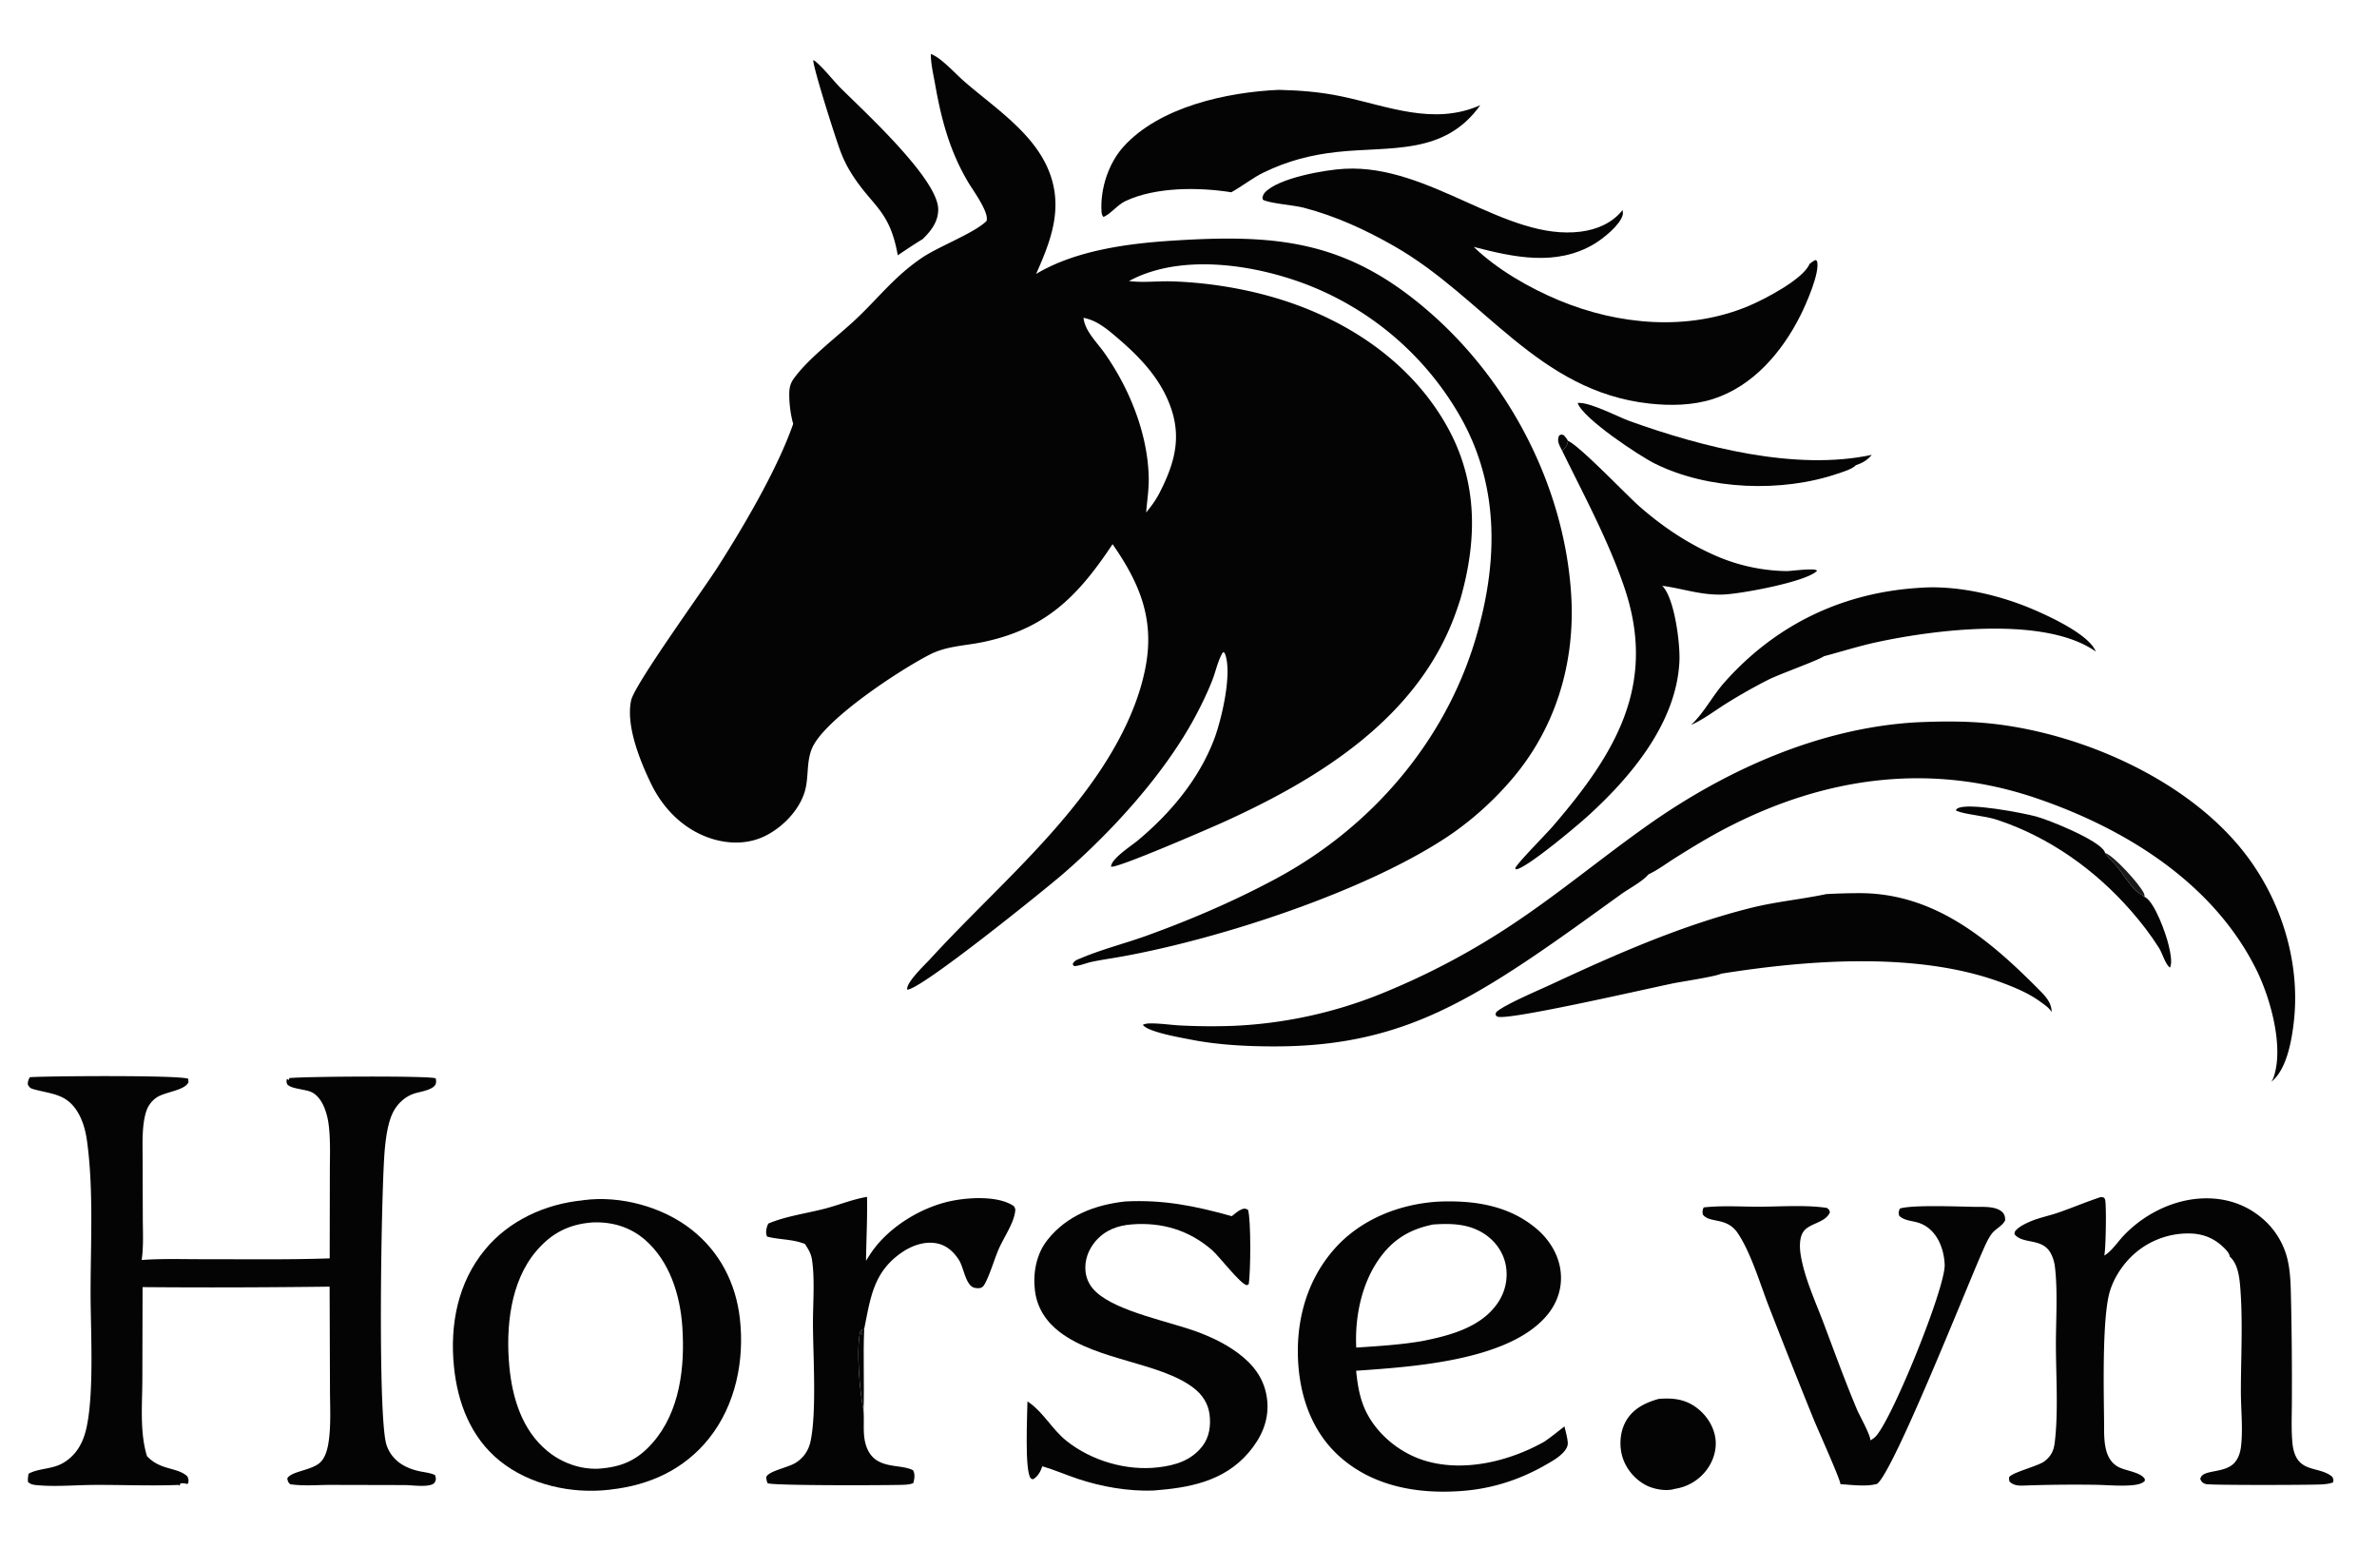
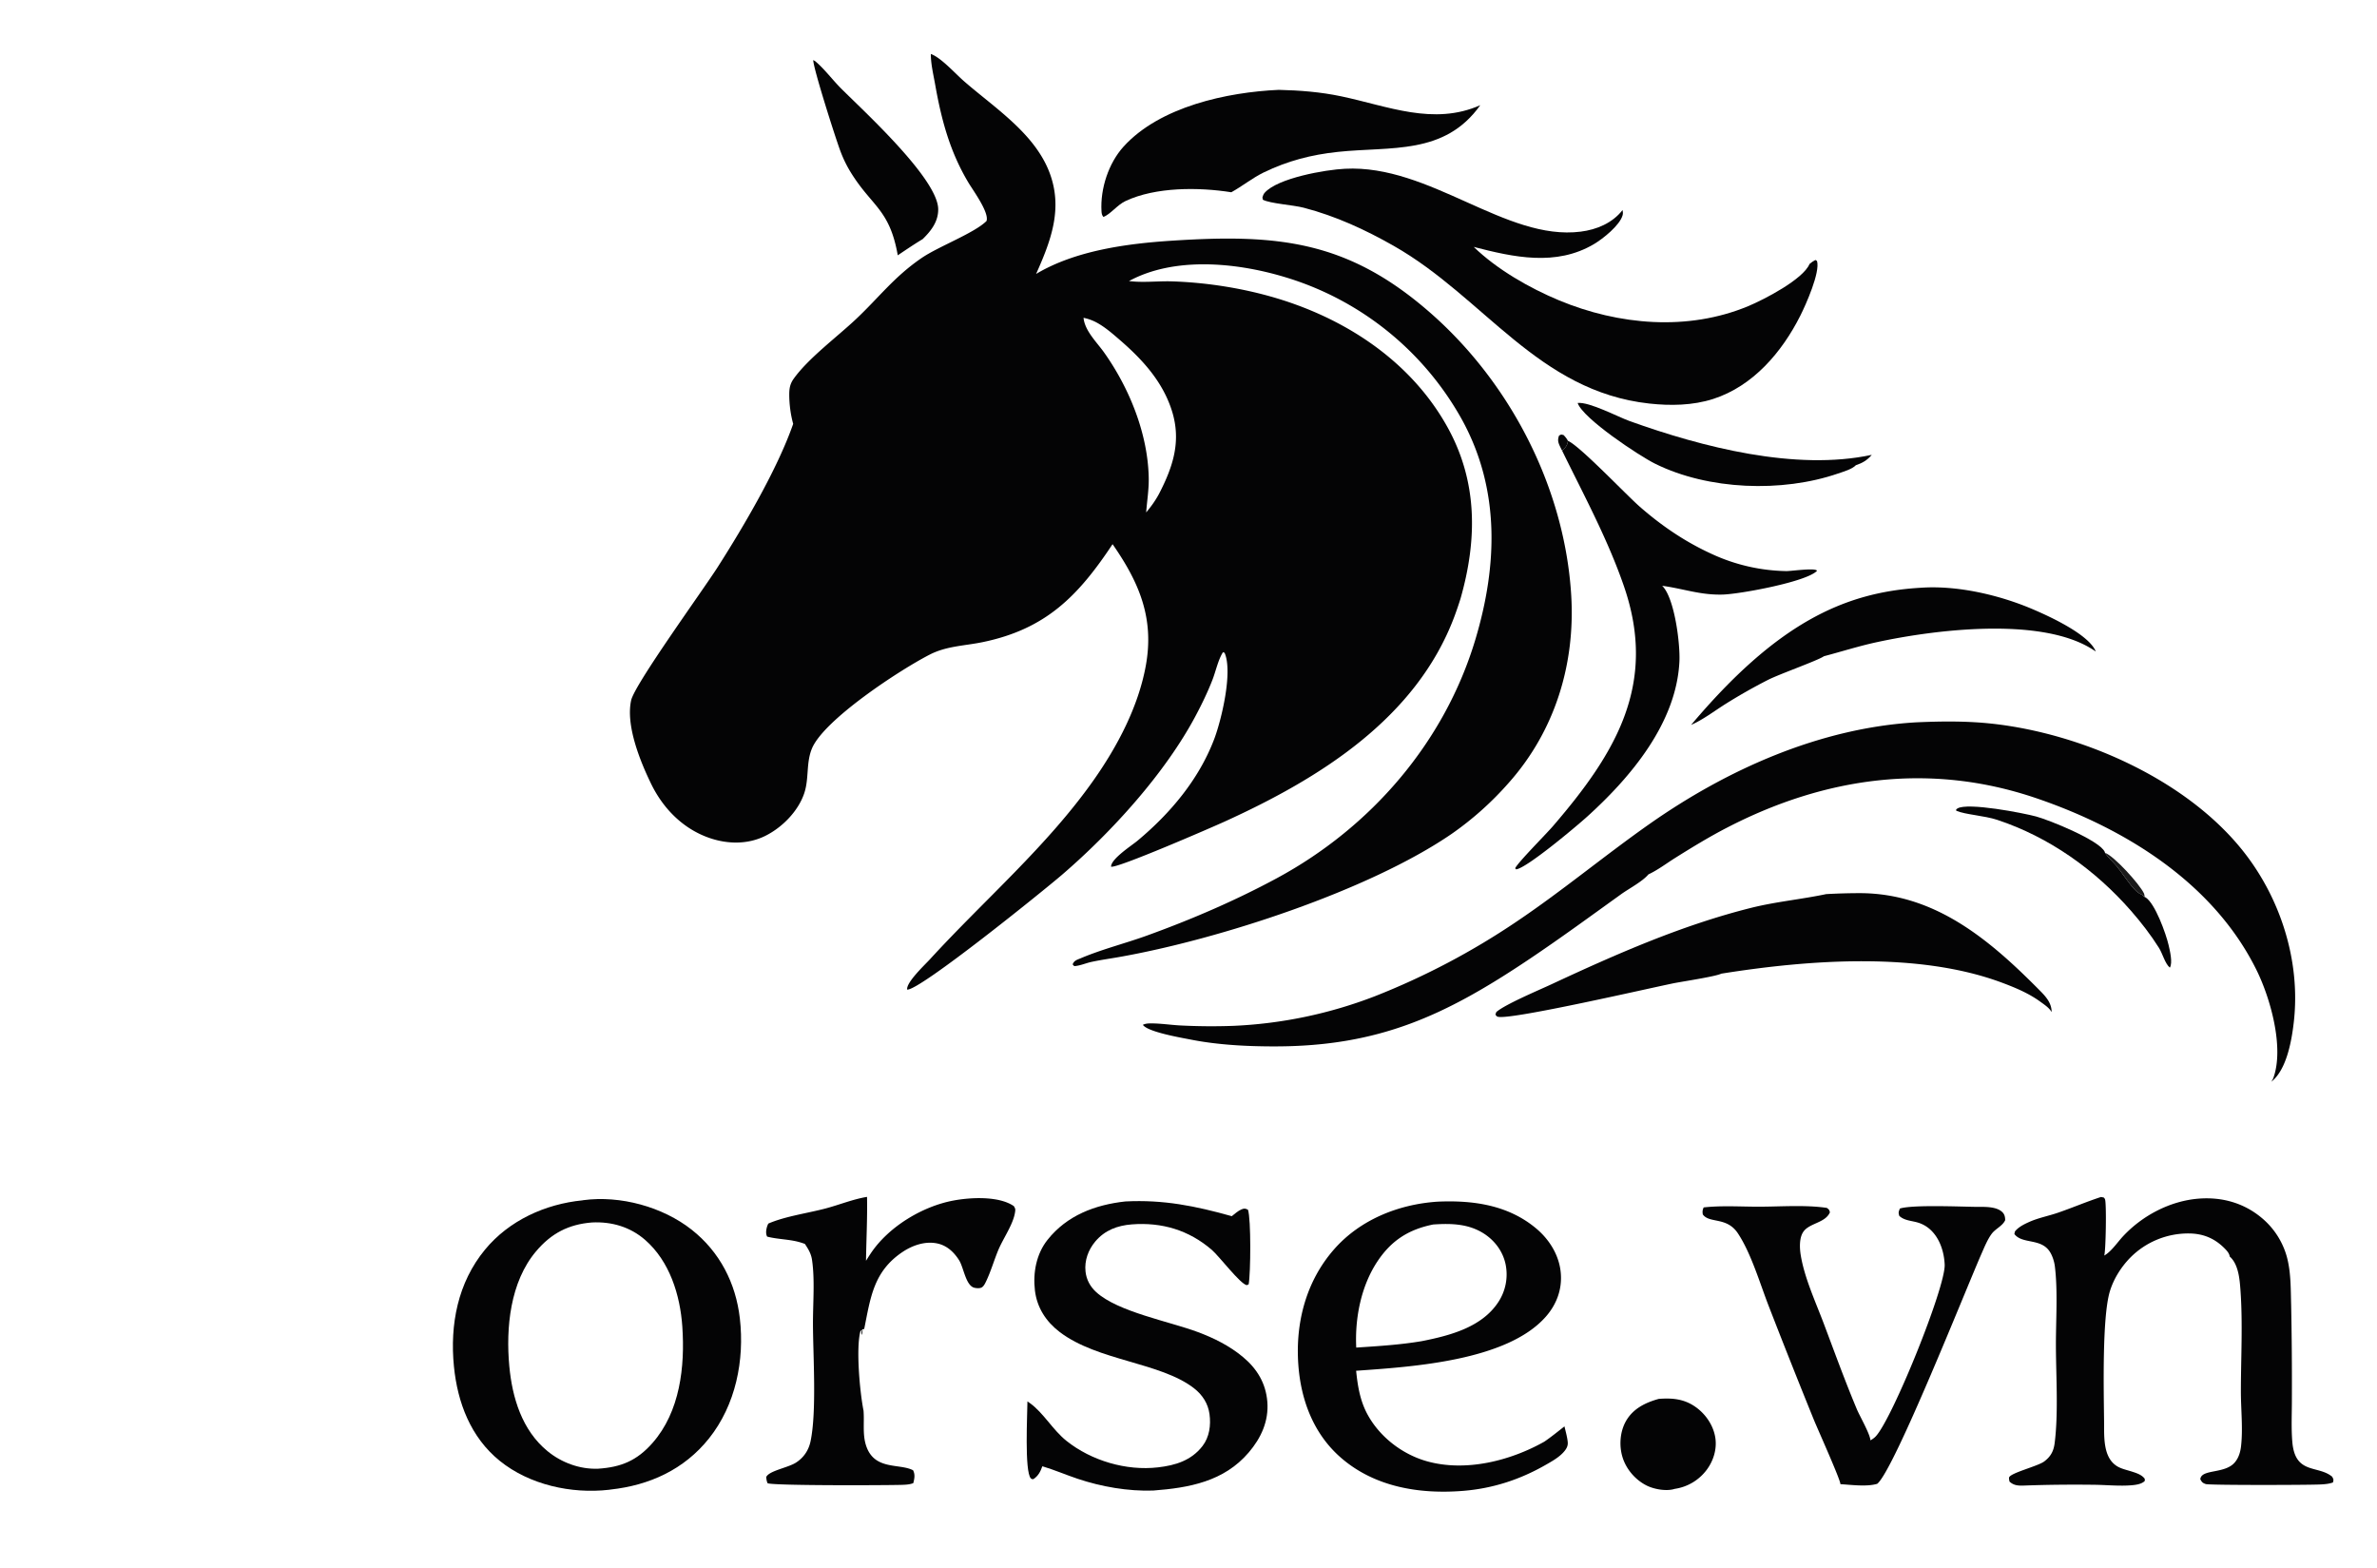
<svg xmlns="http://www.w3.org/2000/svg" version="1.1" style="display: block;" viewBox="0 0 2048 1351" width="975" height="643">
  <path transform="translate(0,0)" fill="rgb(4,4,5)" fill-opacity="0.984" d="M 1346 388.369 A 103.181 103.181 0 0 1 1343.91 384.159 C 1342.4 380.882 1342.06 378.81 1343.35 375.395 C 1345.28 374.263 1345.12 374.362 1347.31 374.93 C 1348.81 376.544 1349.99 377.932 1351 379.899 C 1350.56 383.97 1348.92 385.531 1346 388.369 z" />
  <path transform="translate(0,0)" fill="rgb(26,26,26)" d="M 1813.88 734.93 C 1821.65 737.587 1843.81 762.003 1847.46 769.931 C 1847.91 770.922 1847.97 771.83 1847.97 772.91 L 1847.34 772.735 C 1846.77 771.908 1846.34 771.314 1845.38 770.902 C 1843.02 769.88 1841.36 768.557 1839.6 766.712 C 1833.82 760.648 1829.3 753.002 1823.97 746.491 C 1820.65 742.428 1816.75 739.425 1813.88 734.93 z" />
  <path transform="translate(0,0)" fill="rgb(4,4,5)" d="M 1847.97 772.91 C 1848.18 773.003 1848.4 773.073 1848.59 773.189 C 1856.95 778.068 1866.45 804.778 1868.66 814.351 C 1869.7 818.894 1872.39 829.669 1869.76 833.874 C 1865.66 830.556 1863.44 821.72 1860.4 816.879 C 1853.32 805.602 1845.01 794.893 1836.25 784.876 C 1805.34 749.517 1765.72 721.304 1720.98 706.515 C 1709.78 702.815 1693.32 702.011 1685.68 698.652 L 1685.53 697.738 C 1685.99 697.276 1686.17 697.02 1686.7 696.696 C 1695.44 691.291 1743.2 700.573 1754.49 703.603 C 1765.73 706.619 1809.12 724.137 1813.64 734.097 C 1813.76 734.359 1813.8 734.652 1813.88 734.93 C 1816.75 739.425 1820.65 742.428 1823.97 746.491 C 1829.3 753.002 1833.82 760.648 1839.6 766.712 C 1841.36 768.557 1843.02 769.88 1845.38 770.902 C 1846.34 771.314 1846.77 771.908 1847.34 772.735 L 1847.97 772.91 z" />
  <path transform="translate(0,0)" fill="rgb(4,4,5)" d="M 1429.26 1205.5 C 1441.1 1204.58 1451.38 1205.53 1461.31 1212.67 C 1469.94 1218.87 1476.53 1228.66 1478.07 1239.27 C 1479.47 1248.9 1476.39 1258.88 1470.61 1266.61 A 41.901 41.901 0 0 1 1443.08 1283.03 C 1435.99 1285.33 1425.19 1283.4 1418.63 1280.06 C 1408.96 1275.13 1401.12 1265.97 1397.99 1255.56 C 1395.01 1245.67 1395.86 1233.77 1400.97 1224.72 C 1407.11 1213.86 1417.73 1208.73 1429.26 1205.5 z" />
  <path transform="translate(0,0)" fill="rgb(4,4,5)" d="M 1359.37 347.255 C 1369.56 346.168 1393.96 359.189 1404.19 362.864 C 1466.8 385.35 1547.17 406.049 1612.86 391.971 C 1608.92 396.603 1604.9 398.995 1599.17 400.897 C 1595.85 404.387 1588.38 406.48 1583.78 408.062 C 1535.56 424.639 1472.02 422.341 1426.14 399.614 C 1412.45 392.837 1363.86 360.661 1359.37 347.255 z" />
  <path transform="translate(0,0)" fill="rgb(4,4,5)" d="M 700.563 51.803 C 701.332 52.158 701.922 52.423 702.575 52.976 C 710.357 59.566 717.271 68.909 724.6 76.248 C 744.216 95.892 808.195 154.208 808.294 180.38 C 808.334 191.044 802.18 198.928 794.906 206.047 C 787.584 210.464 780.522 215.235 773.437 220.02 C 766.352 179.732 750.769 177.987 732.326 147.554 A 104.048 104.048 0 0 1 723.892 129.93 C 719.838 119.126 700.945 60.014 700.563 51.803 z" />
-   <path transform="translate(0,0)" fill="rgb(4,4,5)" d="M 1655.05 506.499 C 1686.52 504.282 1722.65 512.676 1751.47 524.955 C 1765.96 531.129 1799.96 546.666 1805.93 561.425 A 90.841 90.841 0 0 0 1800.84 558.22 C 1755.68 531.663 1666.68 542.643 1616.79 553.486 C 1601.51 556.806 1586.74 561.535 1571.65 565.508 C 1566.46 569.19 1533.44 580.806 1523.43 585.894 A 468.998 468.998 0 0 0 1486.54 606.826 C 1477.09 612.796 1467.38 620.23 1457.16 624.699 C 1468.18 614.453 1475.75 599.451 1485.86 588.067 C 1530.41 537.902 1588.31 510.349 1655.05 506.499 z" />
+   <path transform="translate(0,0)" fill="rgb(4,4,5)" d="M 1655.05 506.499 C 1686.52 504.282 1722.65 512.676 1751.47 524.955 C 1765.96 531.129 1799.96 546.666 1805.93 561.425 A 90.841 90.841 0 0 0 1800.84 558.22 C 1755.68 531.663 1666.68 542.643 1616.79 553.486 C 1601.51 556.806 1586.74 561.535 1571.65 565.508 C 1566.46 569.19 1533.44 580.806 1523.43 585.894 A 468.998 468.998 0 0 0 1486.54 606.826 C 1477.09 612.796 1467.38 620.23 1457.16 624.699 C 1530.41 537.902 1588.31 510.349 1655.05 506.499 z" />
  <path transform="translate(0,0)" fill="rgb(4,4,5)" d="M 1351 379.899 C 1361.02 384.004 1400.95 426.146 1412.75 436.493 C 1431.64 453.053 1451.98 466.888 1474.86 477.333 A 158.948 158.948 0 0 0 1539.15 492.139 C 1543.6 492.213 1564.48 489.066 1565.68 491.879 C 1556.79 501.386 1499.49 511.889 1484.68 512.357 C 1465.12 512.974 1450.72 507.295 1432.21 504.809 C 1432.34 504.938 1432.48 505.063 1432.61 505.197 C 1442.93 515.939 1447.81 554.585 1447.09 569.927 C 1444.58 622.968 1405.19 669.718 1367.66 703.666 C 1358.51 711.952 1315.58 748.072 1306.36 749.174 L 1305.52 748.218 C 1308.11 742.946 1331.95 719.074 1338.17 711.838 C 1392.32 648.916 1428.18 589.602 1399.43 505.652 C 1385.53 465.079 1364.79 426.796 1346 388.369 C 1348.92 385.531 1350.56 383.97 1351 379.899 z" />
  <path transform="translate(0,0)" fill="rgb(4,4,5)" d="M 1101.77 77.432 C 1119.98 77.844 1137.79 79.26 1155.65 83.013 C 1195.87 91.463 1235.13 108.498 1275.46 90.643 C 1244.64 133.953 1198.51 126.001 1152.7 130.894 C 1129.62 133.359 1109.52 138.605 1088.62 148.702 C 1078.84 153.538 1070.42 160.408 1060.89 165.681 C 1032.88 161.256 995.886 160.988 969.761 173.225 C 962.517 176.618 956.862 184.61 950.633 186.963 C 949.323 185.315 949.127 183.969 949.009 181.871 C 947.926 162.533 955.103 140.598 968.052 126.324 C 999.302 91.872 1057.3 79.423 1101.77 77.432 z" />
  <path transform="translate(0,0)" fill="rgb(4,4,5)" d="M 1467.98 1040.5 C 1483.44 1038.75 1500.28 1039.9 1515.89 1039.87 C 1534.76 1039.84 1555.48 1038.18 1574.1 1040.9 C 1576.06 1042.3 1576.09 1042.36 1576.81 1044.67 C 1572.98 1053.78 1559.69 1053.85 1554.22 1061.03 C 1550.25 1066.22 1550.63 1075.34 1551.61 1081.42 C 1554.79 1101.1 1564.39 1121.78 1571.44 1140.45 C 1580.76 1165.16 1589.77 1190.05 1600 1214.41 C 1602.53 1220.43 1611.34 1235.61 1611.73 1241.25 C 1613.33 1240.28 1614.94 1239.22 1616.24 1237.85 C 1630.5 1222.87 1676.47 1109.34 1675.69 1089.82 C 1675.09 1074.83 1668.17 1058.26 1652.64 1053.57 C 1647.16 1051.91 1640.94 1051.91 1636.58 1047.79 C 1635.68 1044.8 1635.96 1044.47 1637.06 1041.49 C 1647.61 1038.05 1689.05 1039.85 1702.75 1040.02 C 1709.41 1040.03 1719.6 1039.51 1724.93 1044.14 C 1727.3 1046.19 1727.77 1048.46 1727.85 1051.46 C 1725.65 1056.46 1719.53 1058.83 1716.29 1063.14 C 1712.73 1067.87 1710.02 1074.5 1707.63 1079.93 C 1694.25 1110.24 1632.24 1266.72 1617.57 1278.68 C 1608.42 1281.4 1595.28 1279.52 1585.84 1279 C 1586.13 1275.72 1566.05 1231.14 1562.83 1223.2 A 6847.07 6847.07 0 0 1 1524.2 1125.91 C 1516.57 1106.33 1508.9 1079.95 1497.39 1062.7 C 1487.8 1048.34 1472.88 1054.52 1467.25 1046.54 C 1466.83 1044.09 1466.99 1042.78 1467.98 1040.5 z" />
  <path transform="translate(0,0)" fill="rgb(4,4,5)" d="M 693.398 1071.96 C 692.877 1071.76 692.355 1071.57 691.827 1071.39 L 690.929 1071.1 C 681.122 1067.8 670.799 1068.24 660.858 1065.66 C 660.72 1065.34 660.567 1065.02 660.445 1064.68 C 659.347 1061.68 660.446 1057.12 661.893 1054.42 C 676.405 1048.1 695.821 1045.5 711.443 1041.34 C 723.288 1038.19 734.863 1033.41 746.957 1031.42 C 747.304 1049.81 746.335 1068.12 746.067 1086.5 A 213.25 213.25 0 0 1 750.2 1080.04 C 765.483 1057.2 794.539 1039.59 821.42 1034.57 C 836.159 1031.82 860.448 1030.47 873.469 1039.37 C 874.756 1041.58 874.897 1041.86 874.552 1044.38 C 873.103 1054.93 864.215 1067.26 860.047 1077.3 C 856.357 1086.18 853.676 1095.67 849.511 1104.33 C 848.657 1106.11 847.558 1108.4 845.817 1109.44 C 844.214 1110.39 841.162 1110.16 839.41 1109.72 C 831.982 1107.82 830.288 1092.31 826.253 1085.95 C 821.757 1078.87 815.674 1073.21 807.259 1071.51 C 796.914 1069.42 786.065 1073.19 777.521 1078.92 C 752.491 1095.7 749.967 1118.25 744.52 1145.23 C 743.439 1168.66 744.78 1192.14 743.928 1215.55 C 744.739 1225.3 743.006 1235.55 745.92 1245.08 C 752.769 1267.49 774.755 1260.78 786.62 1267 C 788.532 1270.74 787.836 1274.11 786.818 1278.1 C 783.606 1279.36 780.072 1279.48 776.655 1279.59 C 764.584 1279.97 668.204 1280.39 661.306 1278.23 C 660.414 1276.42 660.259 1274.82 660.058 1272.85 C 662.524 1267.38 678.791 1264.85 685.706 1260.41 C 692.405 1256.11 696.65 1249.79 698.28 1242.02 C 703.651 1216.42 700.433 1168.31 700.35 1140.82 C 700.297 1123.31 702.091 1102.59 699.517 1085.57 C 698.711 1080.24 696.334 1076.39 693.398 1071.96 z M 743.928 1215.55 C 744.78 1192.14 743.439 1168.66 744.52 1145.23 L 742.68 1145.73 C 742.823 1147.37 743.402 1149 742.401 1150.36 L 742.187 1147.31 L 743.962 1146.54 L 741.352 1146.81 C 737.217 1161.25 740.748 1199.79 743.928 1215.55 z" />
-   <path transform="translate(0,0)" fill="rgb(4,4,5)" fill-opacity="0.988" d="M 743.928 1215.55 C 740.748 1199.79 737.217 1161.25 741.352 1146.81 L 743.962 1146.54 L 742.187 1147.31 L 742.401 1150.36 C 743.402 1149 742.823 1147.37 742.68 1145.73 L 744.52 1145.23 C 743.439 1168.66 744.78 1192.14 743.928 1215.55 z" />
  <path transform="translate(0,0)" fill="rgb(4,4,5)" d="M 1573.58 770.498 A 527.3 527.3 0 0 1 1602.54 769.673 C 1667.58 769.757 1714.9 810.227 1758.33 854.238 C 1763.35 859.319 1767.9 864.723 1767.87 872.15 C 1765.66 868.334 1761.48 865.68 1757.97 863.123 C 1748.18 855.996 1736.81 851.232 1725.53 846.998 C 1653.28 819.874 1558.36 827.073 1483.21 839.048 C 1477.88 841.629 1449.23 845.862 1441.69 847.409 C 1418.79 852.109 1305.39 878.231 1291.33 876.318 C 1289.57 876.078 1289.59 875.707 1288.5 874.307 L 1289.27 872.15 C 1296.73 865.562 1325.85 853.306 1336.3 848.442 C 1392.14 822.43 1448.95 797.329 1508.93 782.334 C 1530.25 777.004 1552.19 775.019 1573.58 770.498 z" />
  <path transform="translate(0,0)" fill="rgb(4,4,5)" d="M 969.548 1035.36 C 1002.41 1033.67 1029.89 1039.24 1061.3 1048.04 C 1063.66 1046.19 1066.8 1043.38 1069.59 1042.22 C 1072.08 1041.2 1072.89 1041.34 1075.23 1042.45 C 1078 1050.34 1077.6 1097.33 1075.85 1106.75 L 1074.26 1107.5 C 1068.77 1106.73 1050.5 1082.61 1044.14 1077.12 C 1024.33 1060.02 1001.01 1053.13 975.163 1055.12 C 962.717 1056.08 951.886 1060.13 943.687 1069.84 C 937.606 1077.04 934.227 1086.32 935.26 1095.78 C 936.025 1102.8 939.311 1108.82 944.508 1113.54 C 963.219 1130.54 1007.29 1138.69 1031.85 1147.83 C 1045.85 1153.04 1059.29 1159.71 1070.84 1169.32 C 1083.05 1179.47 1090.69 1192.01 1091.94 1208.03 C 1093.24 1224.72 1086.56 1239.19 1075.91 1251.67 C 1054.51 1276.75 1024.49 1282.15 993.531 1284.49 C 971.897 1285.2 948.968 1281.22 928.491 1274.36 C 918.267 1270.94 908.403 1266.64 898.052 1263.56 C 896.39 1268.2 894.563 1271.85 890.291 1274.69 C 889.353 1274.59 888.817 1274.74 888.113 1273.99 C 882.556 1268.09 885.152 1218.26 885.192 1207.65 C 885.959 1208.16 886.685 1208.68 887.431 1209.22 C 899 1217.52 907.061 1232.31 918.875 1241.71 C 940.393 1258.83 970.392 1267.65 997.653 1264.51 C 1012.73 1262.77 1026.36 1258.65 1036.04 1246.17 C 1042.06 1238.4 1043.4 1228.14 1042.1 1218.61 C 1040.86 1209.47 1035.97 1201.94 1028.74 1196.33 C 999.84 1173.9 945.822 1172.87 912.983 1147.86 C 901.243 1138.92 893.41 1126.87 891.642 1112.07 C 889.831 1096.9 892.826 1080.67 902.434 1068.53 C 919.182 1047.36 943.471 1038.23 969.548 1035.36 z" />
  <path transform="translate(0,0)" fill="rgb(4,4,5)" d="M 1810.45 1031.5 L 1812.8 1031.98 C 1813.37 1032.59 1813.52 1032.66 1813.88 1033.54 C 1815.27 1036.97 1814.57 1078.77 1813.18 1081.98 C 1819.17 1078.72 1824.64 1070.48 1829.35 1065.43 C 1846.09 1047.44 1870.11 1034.82 1894.75 1032.92 C 1915.13 1031.36 1934.37 1036.88 1949.92 1050.38 A 66.774 66.774 0 0 1 1970.3 1082.07 C 1974.2 1095.57 1973.89 1110.49 1974.29 1124.45 A 3327.89 3327.89 0 0 1 1974.93 1205.39 C 1974.97 1217.63 1974.27 1230.38 1975.3 1242.56 C 1977.7 1270.96 1997.35 1262.34 2009.65 1272.56 C 2010.81 1274.87 2011.01 1274.85 2010.34 1277.51 C 2007.03 1278.73 2003.42 1279.03 1999.91 1279.22 C 1989.8 1279.77 1903.9 1279.95 1900.74 1278.9 C 1897.99 1277.98 1897.34 1277.24 1896.01 1274.75 C 1896.82 1265.77 1916.79 1270.35 1925.53 1260.45 C 1928.99 1256.53 1930.52 1251.44 1931.11 1246.33 C 1932.85 1231.15 1930.96 1214.25 1930.97 1198.9 C 1931 1170.1 1932.68 1140.49 1930.61 1111.82 C 1929.94 1102.44 1928.9 1089.41 1921.33 1082.81 C 1921.05 1080.08 1918.84 1077.73 1916.92 1075.79 C 1908.22 1067.02 1898.29 1063 1886.05 1062.93 A 70.264 70.264 0 0 0 1835.89 1083.53 C 1827.93 1091.56 1821.33 1101.98 1818.05 1112.83 C 1811.28 1135.22 1812.81 1199.07 1813.07 1224.64 C 1813.21 1237.58 1811.83 1256.09 1824.51 1263.66 C 1828.14 1265.83 1832.99 1266.85 1837.01 1268.14 C 1840.6 1269.3 1844.63 1270.54 1847.29 1273.35 C 1848.39 1274.5 1848.19 1274.68 1848.12 1276.24 C 1845.45 1278.92 1840.73 1279.57 1837.07 1279.9 C 1826.67 1280.82 1815.38 1279.65 1804.91 1279.52 C 1784.78 1279.27 1764.95 1279.43 1744.86 1280.16 C 1739.69 1280.35 1735.49 1280.42 1731.56 1276.75 C 1731.4 1275.77 1731.02 1274.29 1731.19 1273.33 C 1731.9 1269.38 1755.86 1263.59 1761.42 1259.45 C 1766.97 1255.31 1769.54 1250.7 1770.44 1243.84 C 1773.78 1218.13 1771.63 1185.79 1771.56 1159.5 C 1771.51 1138 1773.27 1112.31 1770.66 1091.3 C 1770.15 1087.14 1768.57 1082.17 1766.29 1078.65 C 1758.58 1066.75 1742.57 1072.39 1735.76 1063.42 L 1736.23 1061.24 C 1739.28 1057.34 1744.31 1054.91 1748.76 1052.93 C 1756.33 1049.55 1765.19 1047.85 1773.11 1045.14 C 1785.65 1040.84 1797.83 1035.61 1810.45 1031.5 z" />
  <path transform="translate(0,0)" fill="rgb(4,4,5)" d="M 1158.8 145.428 C 1232.23 141.572 1297.36 207.834 1362 199.624 C 1375.87 197.863 1389.32 192.234 1398.1 181 C 1398.35 182.513 1398.56 183.897 1398.15 185.404 C 1395.74 194.226 1381.08 205.827 1373.52 210.311 C 1340.72 229.758 1304.2 221.661 1269.83 212.782 C 1289.78 232.105 1317.82 248.217 1343.38 258.84 C 1394.67 280.156 1454.17 285.53 1506.31 263.856 C 1519.79 258.254 1553.7 240.787 1559.22 227.487 C 1560.87 226.097 1562.35 225.009 1564.27 224.026 L 1565.67 224.906 C 1568.56 234.568 1556.06 262.57 1551.24 272.127 C 1535.47 303.38 1510.58 332.764 1476.13 343.819 C 1458.57 349.453 1439.34 349.757 1421.15 347.759 C 1325.13 337.212 1278.85 256.244 1200.96 211.938 C 1176.3 197.908 1150.84 186.168 1123.3 179.003 C 1114.04 176.593 1094.55 175.479 1088.08 172.115 L 1087.72 170.117 C 1088.12 168.658 1088.61 167.287 1089.63 166.134 C 1100.95 153.355 1142.09 146.241 1158.8 145.428 z" />
  <path transform="translate(0,0)" fill="rgb(4,4,5)" d="M 1238.49 1035.55 C 1268.91 1034.16 1299.37 1038.29 1323.62 1058.62 C 1335.21 1068.33 1343.59 1081.94 1344.86 1097.2 C 1346.02 1111.18 1341.22 1124.05 1332.07 1134.51 C 1298.38 1173.04 1215.51 1177.89 1168.47 1181.26 C 1169.81 1194.58 1171.92 1207.42 1178.5 1219.32 C 1189.11 1238.54 1208.38 1253.3 1229.45 1259.24 C 1262.71 1268.61 1301.28 1258.92 1330.67 1242.35 C 1336.65 1238.27 1342.3 1233.64 1348.02 1229.19 C 1349.02 1233.54 1350.36 1238.12 1350.82 1242.54 C 1351.16 1245.79 1349.98 1248.09 1347.99 1250.54 C 1343.81 1255.66 1337.3 1259.24 1331.62 1262.48 C 1309.39 1275.18 1285.96 1282.76 1260.39 1284.78 C 1223.13 1287.73 1184.69 1281.53 1155.62 1256.41 C 1131.75 1235.79 1120.78 1206.46 1118.63 1175.72 C 1116.1 1139.7 1125.35 1104.08 1149.48 1076.59 C 1171.94 1050.99 1205.02 1037.81 1238.49 1035.55 z M 1234.84 1055.22 C 1213.84 1059.46 1198.96 1068.84 1186.93 1086.86 C 1172.73 1108.11 1167.3 1135.97 1168.57 1161.28 C 1187.55 1160.03 1206.49 1158.89 1225.26 1155.7 C 1249.09 1150.96 1276.52 1143.89 1290.83 1122.34 A 43.302 43.302 0 0 0 1297.26 1089.43 C 1294.94 1078.44 1288 1069.11 1278.61 1063.07 C 1265.22 1054.47 1250.18 1054.17 1234.84 1055.22 z" />
-   <path transform="translate(0,0)" fill="rgb(4,4,5)" d="M 25.424 928.294 C 38.009 927.275 155.381 926.342 161.946 929.658 L 162.131 932.679 C 158.618 940.033 141.407 940.847 134.227 946.096 A 23.087 23.087 0 0 0 125.799 957.595 C 121.892 969.523 122.608 985.189 122.627 997.64 L 122.788 1049.76 C 122.831 1061.69 123.525 1073.97 121.818 1085.8 C 139.265 1084.53 156.917 1085.13 174.402 1085.12 C 210.811 1085.08 247.474 1085.65 283.855 1084.41 L 283.993 1011.19 C 283.965 997.428 284.713 982.637 282.95 968.987 C 281.752 959.715 277.903 946.476 269.008 941.571 C 265.996 939.91 261.736 939.343 258.392 938.601 C 254.583 937.756 250.775 937.284 247.594 934.872 C 246.377 932.414 246.521 932.256 246.995 929.702 L 248.552 930.681 L 249.229 928.969 L 248.37 929.122 C 260.313 927.575 371.593 926.905 375.267 929.312 C 375.535 931.171 375.886 932.856 374.992 934.602 C 372.527 939.413 361.593 940.795 356.8 942.357 C 348.694 944.999 342.046 951.23 338.304 958.828 C 333.982 967.604 332.253 980.522 331.349 990.278 C 328.288 1023.33 324.971 1223.2 332.96 1245.63 C 337.512 1258.41 348.094 1264.95 361.011 1267.8 C 365.397 1268.77 370.546 1269.2 374.594 1271.11 C 374.907 1272.03 375.322 1273.14 375.327 1274.12 C 375.336 1275.67 374.837 1277.17 373.731 1278.21 C 369.781 1281.94 355.176 1279.91 349.5 1279.77 L 284.667 1279.62 C 273.247 1279.63 261.153 1280.73 249.866 1279.06 C 247.902 1277.31 247.933 1276.65 247.27 1274.18 C 250.264 1267.66 269.075 1267.3 276.264 1259.69 C 280.645 1255.06 282.303 1247.35 283.126 1241.22 C 285.09 1226.63 284.078 1210.5 284.095 1195.78 L 283.795 1108.78 C 230.15 1109.43 176.242 1109.64 122.592 1109.17 L 122.408 1187.5 C 122.43 1209.14 119.93 1234.06 126.411 1254.84 C 138.032 1267.32 152.48 1264.16 161.151 1272.24 C 162.298 1274.8 162.312 1275.35 162 1278.16 L 160.632 1278.92 C 159.136 1277.96 156.966 1278.32 155.192 1278.29 L 154.569 1280.32 L 153.635 1279.61 A 85.074 85.074 0 0 1 151.646 1279.72 C 128.184 1280.52 104.397 1279.52 80.877 1279.64 C 64.827 1279.71 47.654 1281.34 31.706 1279.86 C 28.774 1279.58 26.074 1279.22 23.864 1277.12 C 23.6 1274.54 23.853 1272.47 24.385 1269.94 C 33.77 1264.98 44.632 1266.37 54.409 1260.54 C 64.989 1254.23 70.871 1244.23 73.762 1232.49 C 81.157 1202.45 77.801 1146.22 77.789 1114.31 C 77.772 1071.61 80.53 1025.06 74.638 982.79 C 73.44 974.198 71.02 965.432 66.437 957.996 C 56.864 942.463 44.356 942.976 28.581 938.609 C 25.729 937.82 25.015 936.953 23.656 934.517 C 23.703 931.908 24.166 930.567 25.424 928.294 z" />
  <path transform="translate(0,0)" fill="rgb(4,4,5)" d="M 1651.02 622.481 C 1672.91 621.495 1694.94 621.256 1716.76 623.661 C 1793.73 632.146 1883.07 671.245 1932.31 732.709 C 1965.19 773.756 1982.6 828.379 1976.57 880.851 C 1974.71 896.981 1970.42 921.776 1957.22 932.216 C 1957.92 931.142 1958.57 930.014 1959 928.805 C 1968.37 902.777 1956.48 860.504 1944.73 836.519 C 1907.82 761.22 1831.72 714.104 1754.67 687.861 C 1663.28 656.728 1572.51 669.468 1487.78 713.402 C 1472.58 721.282 1457.83 730.28 1443.33 739.387 C 1436.08 743.943 1428.8 749.47 1421.11 753.163 C 1420.88 753.273 1420.65 753.376 1420.42 753.483 C 1415.05 759.826 1403.74 765.629 1396.76 770.654 C 1370.76 789.346 1344.86 808.307 1318.28 826.155 C 1245.32 875.135 1188.32 901.732 1098.22 901.742 C 1074.58 901.745 1049.36 900.484 1026.11 895.896 C 1018.26 894.344 988.868 889.389 984.683 883.153 C 987.064 881.972 989.407 881.915 992.018 881.921 C 1000.17 881.936 1008.44 883.211 1016.6 883.675 A 527.101 527.101 0 0 0 1062.34 884.044 A 385.064 385.064 0 0 0 1185.17 858.302 A 630.937 630.937 0 0 0 1307.13 793.926 C 1346.31 767.537 1382.58 737.291 1421.19 710.156 C 1488.3 663 1568.29 627.304 1651.02 622.481 z" />
  <path transform="translate(0,0)" fill="rgb(4,4,5)" d="M 501.731 1034.4 C 501.972 1034.35 502.211 1034.28 502.455 1034.25 C 534.302 1030 570.819 1039.95 595.859 1059.73 C 620.011 1078.79 633.828 1105.68 637.329 1135.99 C 641.506 1172.15 633.768 1210.78 610.713 1239.62 C 589.287 1266.42 559.454 1279.96 525.887 1283.63 C 525.439 1283.71 524.99 1283.78 524.538 1283.83 C 492.118 1287.5 456.028 1279.57 430.446 1258.91 C 405.38 1238.66 394.015 1208.71 390.927 1177.51 C 387.357 1141.46 394.227 1105.37 417.699 1076.89 C 438.462 1051.7 469.667 1037.57 501.731 1034.4 z M 509.981 1053.46 C 489.788 1055.05 474.855 1062.74 461.636 1078.42 C 439.426 1104.76 435.584 1144.12 438.651 1177.28 C 441.167 1204.47 449.597 1232.5 471.515 1250.48 C 483.662 1260.45 499.432 1266.29 515.243 1265.66 C 534.98 1264.37 548.639 1258.71 562.022 1243.54 C 585.837 1216.54 590.121 1177.65 587.758 1143.17 C 585.894 1115.96 576.815 1086.82 555.641 1068.43 C 542.806 1057.28 526.855 1052.63 509.981 1053.46 z" />
  <path transform="translate(0,0)" fill="rgb(4,4,5)" d="M 801.929 46.511 C 802.175 46.604 802.423 46.691 802.667 46.789 C 811.287 50.284 823.052 63.46 830.507 69.965 C 856.675 92.798 891.093 114.601 904.094 148.403 C 916.101 179.62 905.418 207.495 892.655 236.074 C 926.534 215.843 971.094 209.908 1009.85 207.405 C 1100.88 201.523 1161.33 207.128 1232.84 269.969 C 1301.78 330.548 1348.16 420.753 1353.82 512.718 C 1357.48 572.201 1339.81 629.87 1299.94 674.653 A 272.553 272.553 0 0 1 1250.59 718.735 C 1179.3 767.551 1049.91 809.711 963.575 824.838 C 955.813 826.198 947.927 827.283 940.229 828.964 C 935.362 830.027 930.485 832.28 925.532 832.561 L 924.153 831.093 C 925.327 827.704 928.049 827.079 931.223 825.733 C 949.409 818.021 969.151 813.097 987.782 806.377 C 1026.06 792.571 1064.3 776.14 1100.13 756.801 C 1181.24 713.019 1244.83 639.624 1271.37 550.66 C 1290.31 487.137 1292.49 422.15 1260.18 362.545 A 259.783 259.783 0 0 0 1105.58 238.34 C 1064.71 226.232 1011.75 221.024 972.736 242.188 C 984.686 243.752 997.409 242.104 1009.51 242.47 C 1037.88 243.326 1067.75 247.878 1095.01 255.576 C 1157.33 273.171 1214.78 310.117 1246.89 367.557 C 1273.32 414.849 1272.96 464.753 1258.47 515.752 A 321.415 321.415 0 0 1 1253.27 530.986 C 1220.33 619.209 1136.66 670.958 1054.92 708.104 C 1044.26 712.945 962.11 748.667 957.258 746.848 C 957.234 740.078 974.952 728.744 980.083 724.464 C 1008.26 700.958 1032.73 671.911 1045.98 637.361 C 1052.41 620.617 1062.36 578.917 1055.08 562.549 L 1053.7 562.04 C 1049.48 568.752 1047.55 578.367 1044.64 585.857 C 1040.55 596.372 1035.58 606.639 1030.29 616.602 C 1003.9 666.38 957.632 717.16 914.984 753.852 C 899.87 766.855 792.499 853.625 781.546 852.801 C 780.497 846.681 796.881 831.347 801.086 826.753 C 847.916 775.588 901.967 729.364 942.085 672.497 C 962.708 643.264 980.839 608.934 987.248 573.428 C 994.628 532.54 981.416 501.817 958.562 468.947 C 928.959 513.554 901.192 542.05 846.723 553.336 C 830.972 556.599 815.64 556.611 801 564.099 C 775.012 577.393 709.885 620.189 699.5 644.964 C 694.324 657.314 697.074 670.829 692.884 683.435 C 687.689 699.062 673.834 713.104 659.257 720.329 C 644.065 727.857 626.586 727.53 610.78 721.99 C 588.144 714.055 571.115 696.589 560.8 675.323 C 551.385 655.911 538.905 625.177 543.657 603.508 C 546.698 589.644 605.419 508.807 618.367 488.51 C 640.768 453.394 669.732 404.208 683.307 365.263 C 681.056 357.249 679.886 347.973 679.919 339.653 C 679.939 334.57 680.686 330.659 683.697 326.445 C 696.46 308.58 721.305 290.249 737.69 274.764 C 757.646 255.904 770.347 238.537 793.962 222.354 C 808.435 212.436 839.505 200.865 849.926 190.445 C 852.455 183.325 838.367 164.082 834.581 157.789 C 818.443 130.967 811.089 103.494 805.691 72.972 C 804.226 64.682 802.101 55.984 801.94 47.553 L 801.929 46.511 z M 933.539 273.884 C 934.633 285.117 944.943 294.842 951.282 303.779 C 973.048 334.467 989.009 373.799 989.726 411.791 C 989.916 421.868 988.27 431.585 987.514 441.574 C 991.851 436.449 995.542 431.302 998.706 425.372 C 1010.69 402.112 1017.94 380.107 1009.69 354.003 C 1001.74 328.84 984.358 309.856 964.833 292.978 C 958.349 287.373 951.437 281.303 943.773 277.399 A 41.342 41.342 0 0 0 933.539 273.884 z" />
</svg>